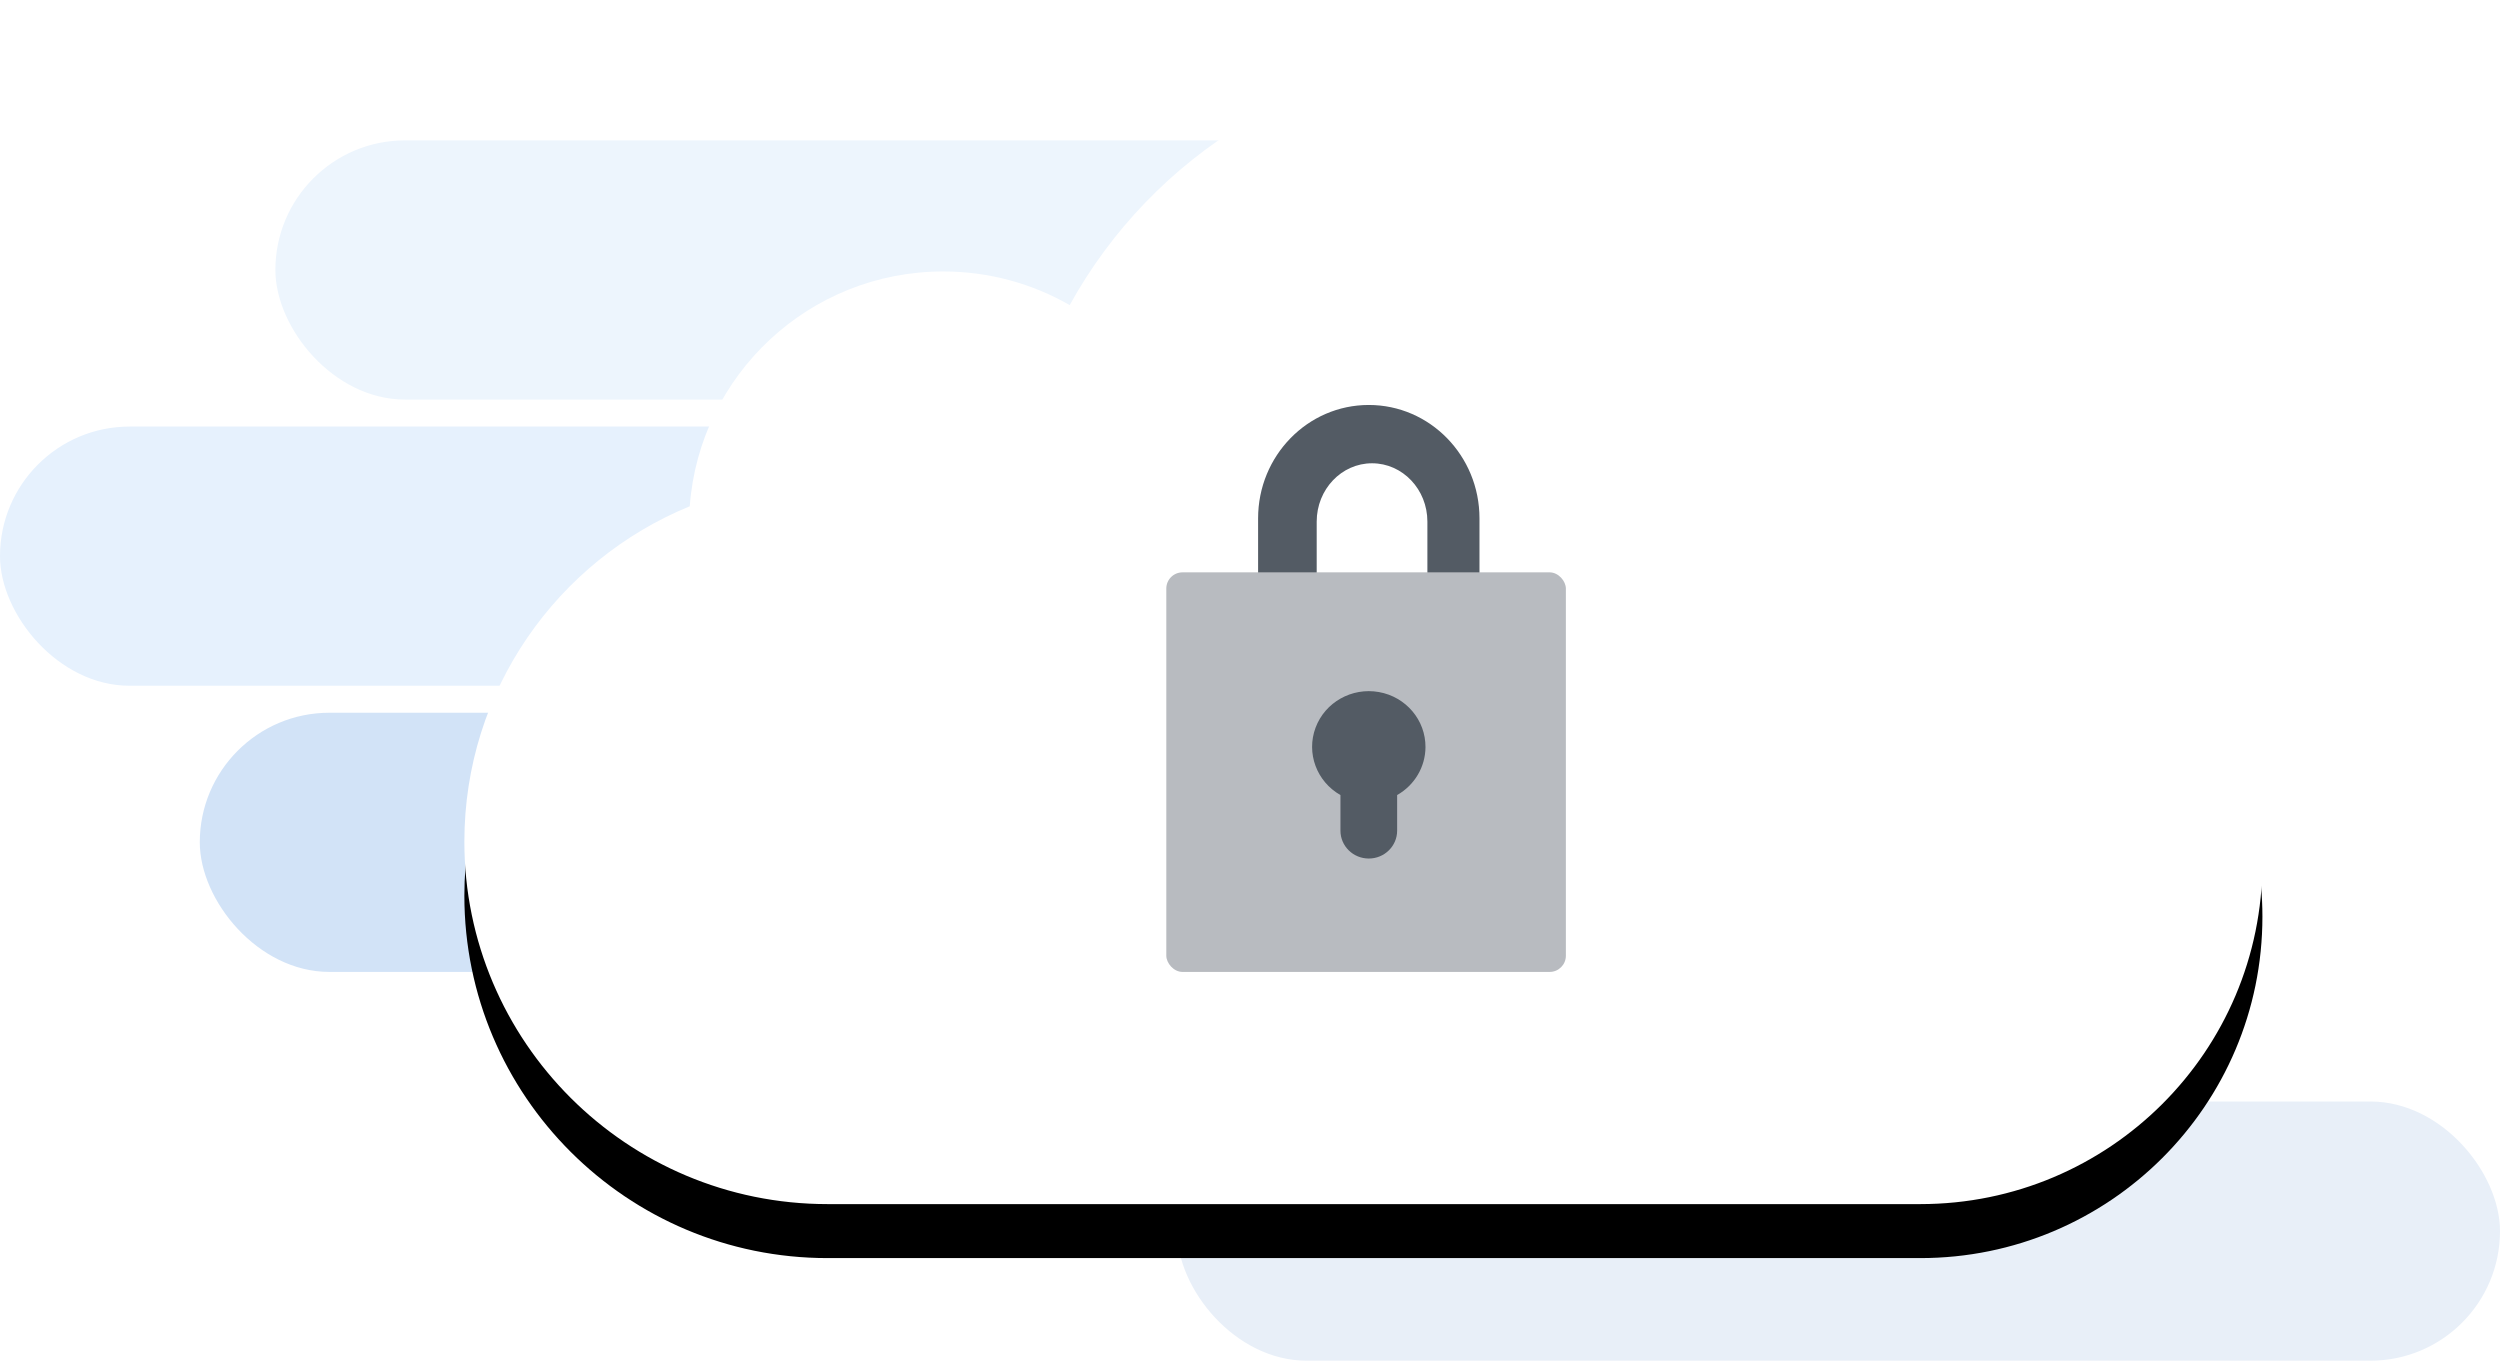
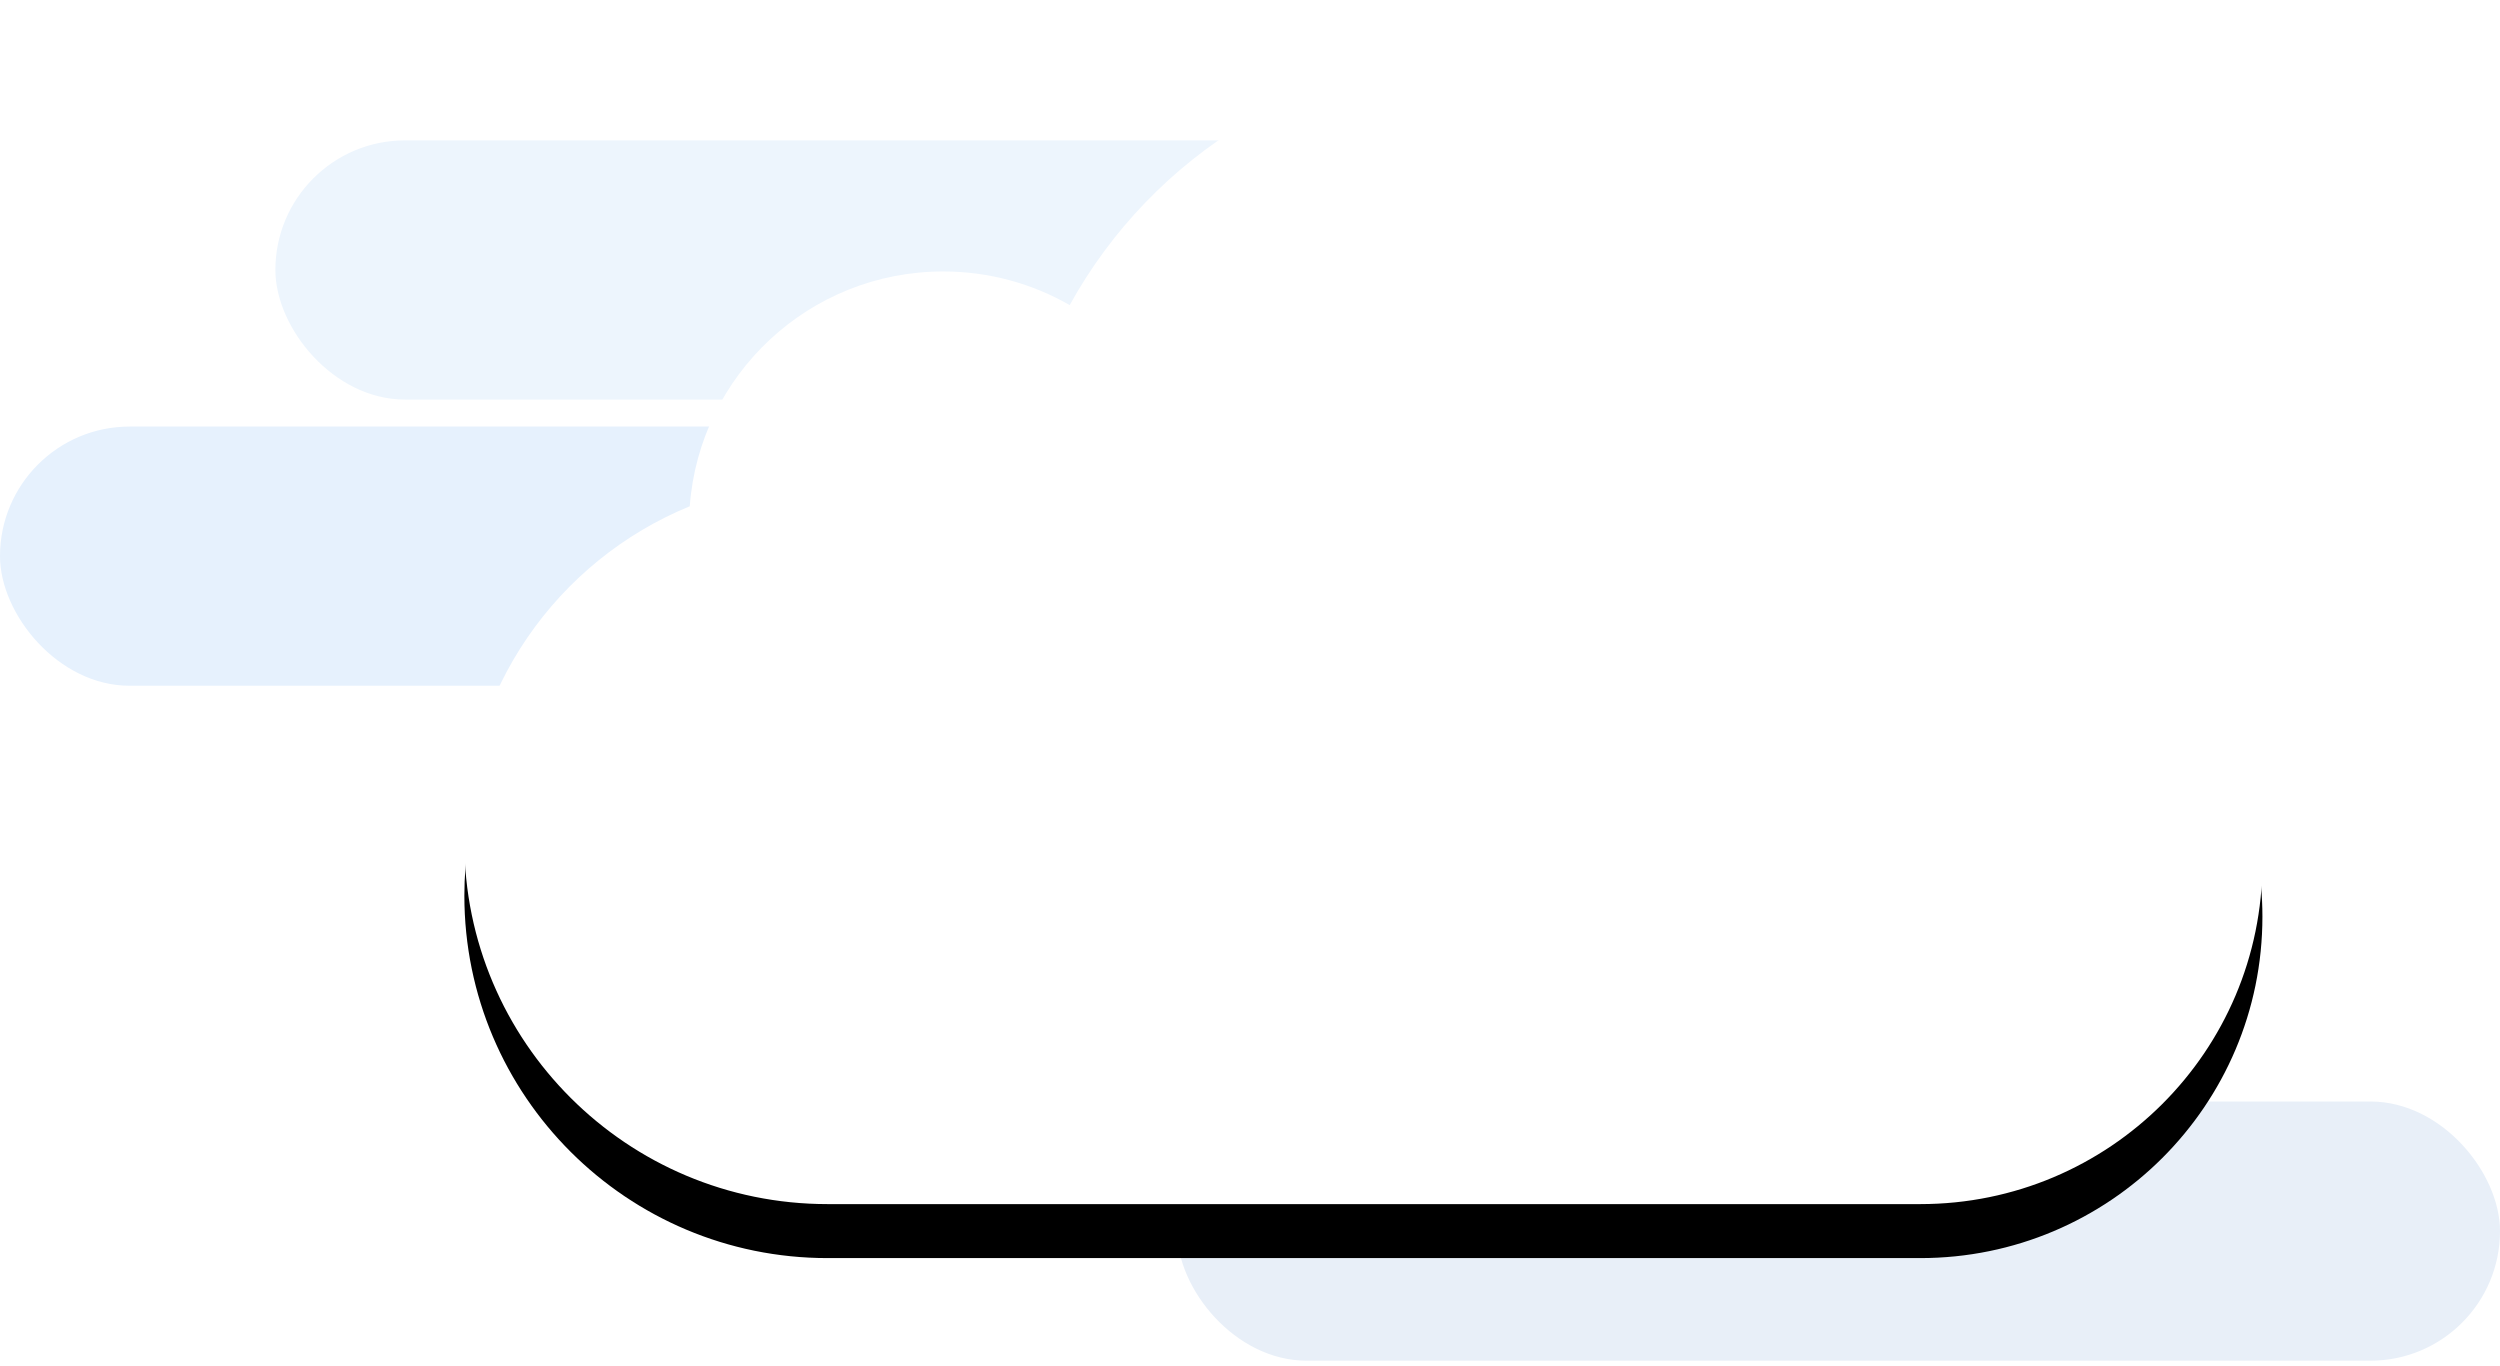
<svg xmlns="http://www.w3.org/2000/svg" xmlns:xlink="http://www.w3.org/1999/xlink" width="463px" height="253px" viewBox="0 0 463 253" version="1.1">
  <title>lock copy</title>
  <desc>Created with Sketch.</desc>
  <defs>
    <path d="M280.617,87.501 C279.483,38.986 239.746,0 190.856,0 C156.918,0 127.385,18.788 112.111,46.505 C105.211,42.548 97.218,40.274 88.688,40.274 C63.864,40.274 43.54,59.448 41.742,83.762 C17.253,93.796 0,117.818 0,145.873 C0,182.946 30.117,213 67.27,213 L269.634,213 C304.63,213 333,184.69 333,149.768 C333,118.585 310.375,92.694 280.617,87.501 L280.617,87.501 Z" id="path-1" />
    <filter x="-10.5%" y="-11.7%" width="121.0%" height="132.9%" filterUnits="objectBoundingBox" id="filter-2">
      <feOffset dx="0" dy="10" in="SourceAlpha" result="shadowOffsetOuter1" />
      <feGaussianBlur stdDeviation="10" in="shadowOffsetOuter1" result="shadowBlurOuter1" />
      <feColorMatrix values="0 0 0 0 0   0 0 0 0 0   0 0 0 0 0  0 0 0 0.16 0" type="matrix" in="shadowBlurOuter1" />
    </filter>
  </defs>
  <g id="Welcome" stroke="none" stroke-width="1" fill="none" fill-rule="evenodd">
    <g id="Artboard-Copy-3" transform="translate(-1655, -1536)">
      <g id="lock-copy" transform="translate(1655, 1546)">
-         <rect id="Rectangle-Copy-5" fill="#D2E3F7" x="37" y="122" width="245" height="48" rx="24" />
        <rect id="Rectangle-Copy-8" fill="#E8EFF8" x="218" y="194" width="245" height="48" rx="24" />
        <rect id="Rectangle-Copy-6" fill="#E6F1FD" x="0" y="69" width="242" height="48" rx="24" />
        <rect id="Rectangle-Copy-7" fill="#EDF5FD" x="51" y="16" width="241" height="48" rx="24" />
        <g id="cloud" transform="translate(86, 0)" fill-rule="nonzero">
          <g id="svg_1">
            <use fill="black" fill-opacity="1" filter="url(#filter-2)" xlink:href="#path-1" />
            <use fill="#FFFFFF" xlink:href="#path-1" />
          </g>
        </g>
        <g id="safe" transform="translate(216, 65)" fill-rule="nonzero">
-           <path d="M52.875,42 L22.125,42 C19.295,42 17,39.649 17,36.75 L17,21 C17,9.402 26.178,0 37.5,0 C48.822,0 58,9.402 58,21 L58,36.75 C58,38.142 57.46,39.478 56.499,40.462 C55.538,41.447 54.234,42 52.875,42 Z M27.853,32.4 L48.353,32.4 L48.353,21.6 C48.353,15.635 43.764,10.8 38.103,10.8 C32.442,10.8 27.853,15.635 27.853,21.6 L27.853,32.4 Z" id="Shape" fill="#535B64" />
-           <rect id="Rectangle" fill="#B8BBC0" x="0" y="31" width="74" height="74" rx="3" />
-           <path d="M48,63.375 C48.031,58.363 44.387,54.055 39.365,53.165 C34.343,52.275 29.397,55.06 27.642,59.767 C25.887,64.473 27.831,69.738 32.251,72.244 L32.251,78.844 C32.251,81.692 34.601,84 37.5,84 C40.4,84 42.75,81.692 42.75,78.844 L42.75,72.244 C45.979,70.413 47.977,67.037 48,63.375 Z" id="Path" fill="#535B64" />
-         </g>
+           </g>
      </g>
    </g>
  </g>
</svg>